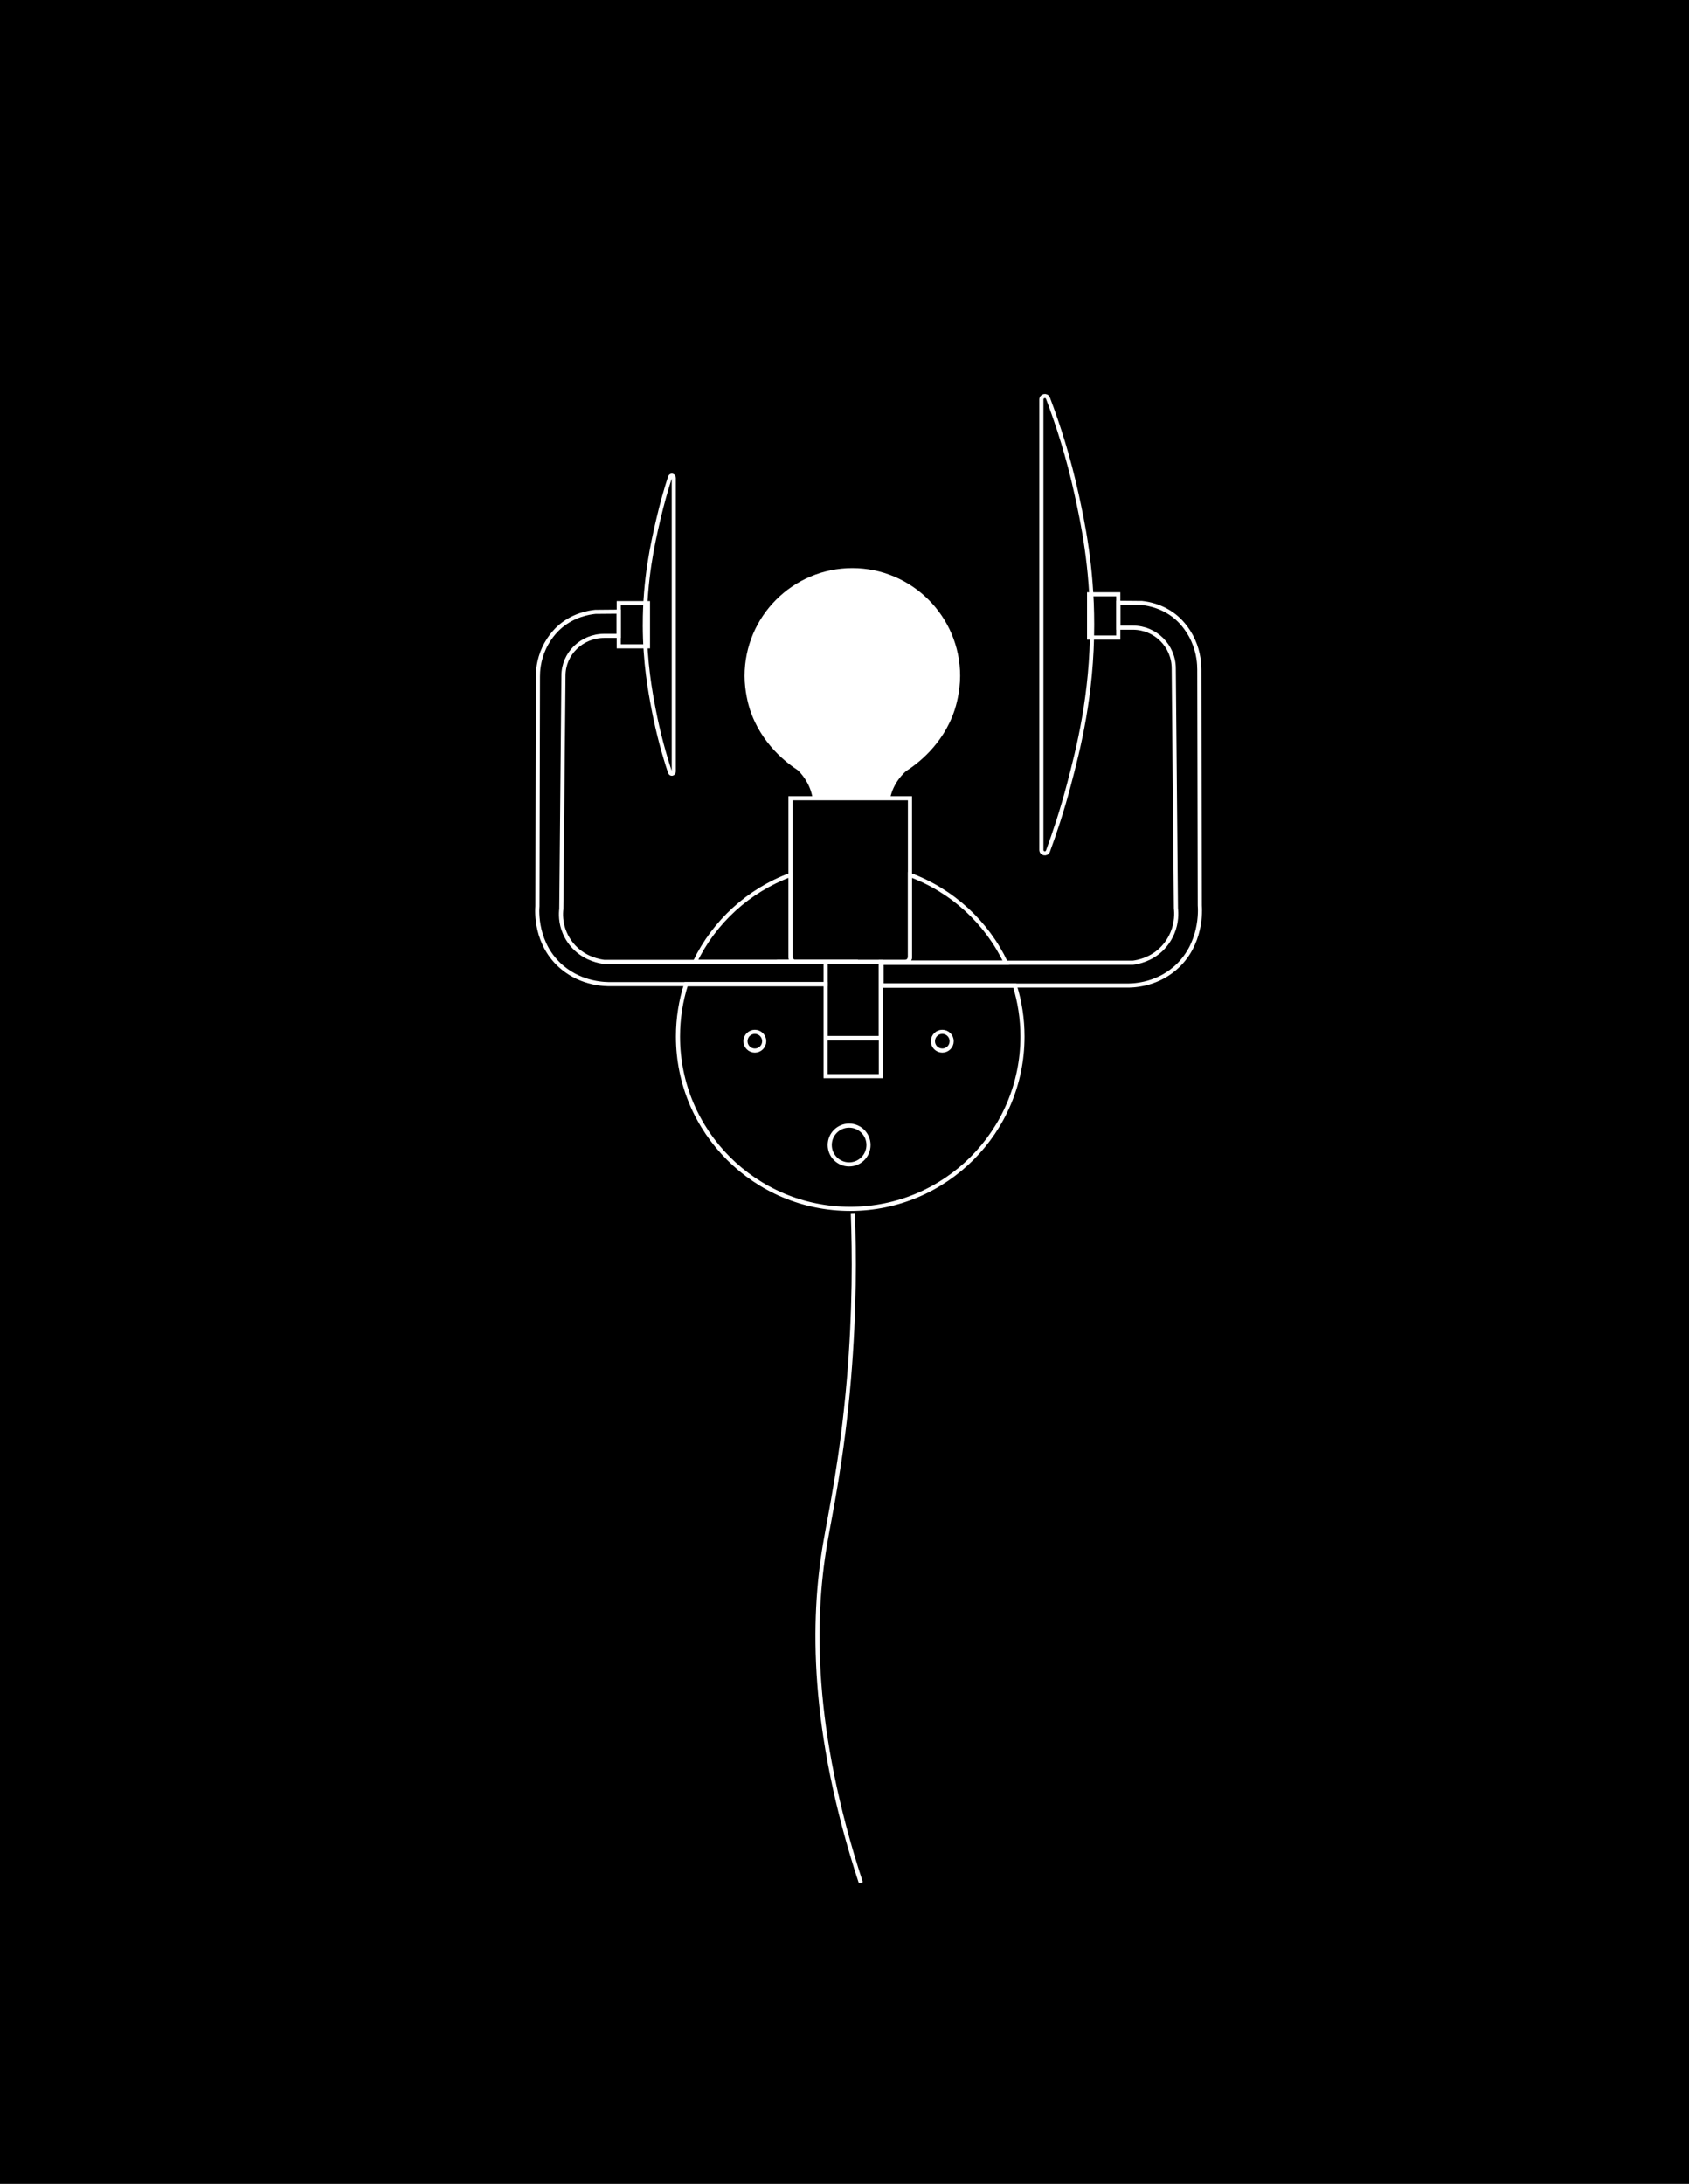
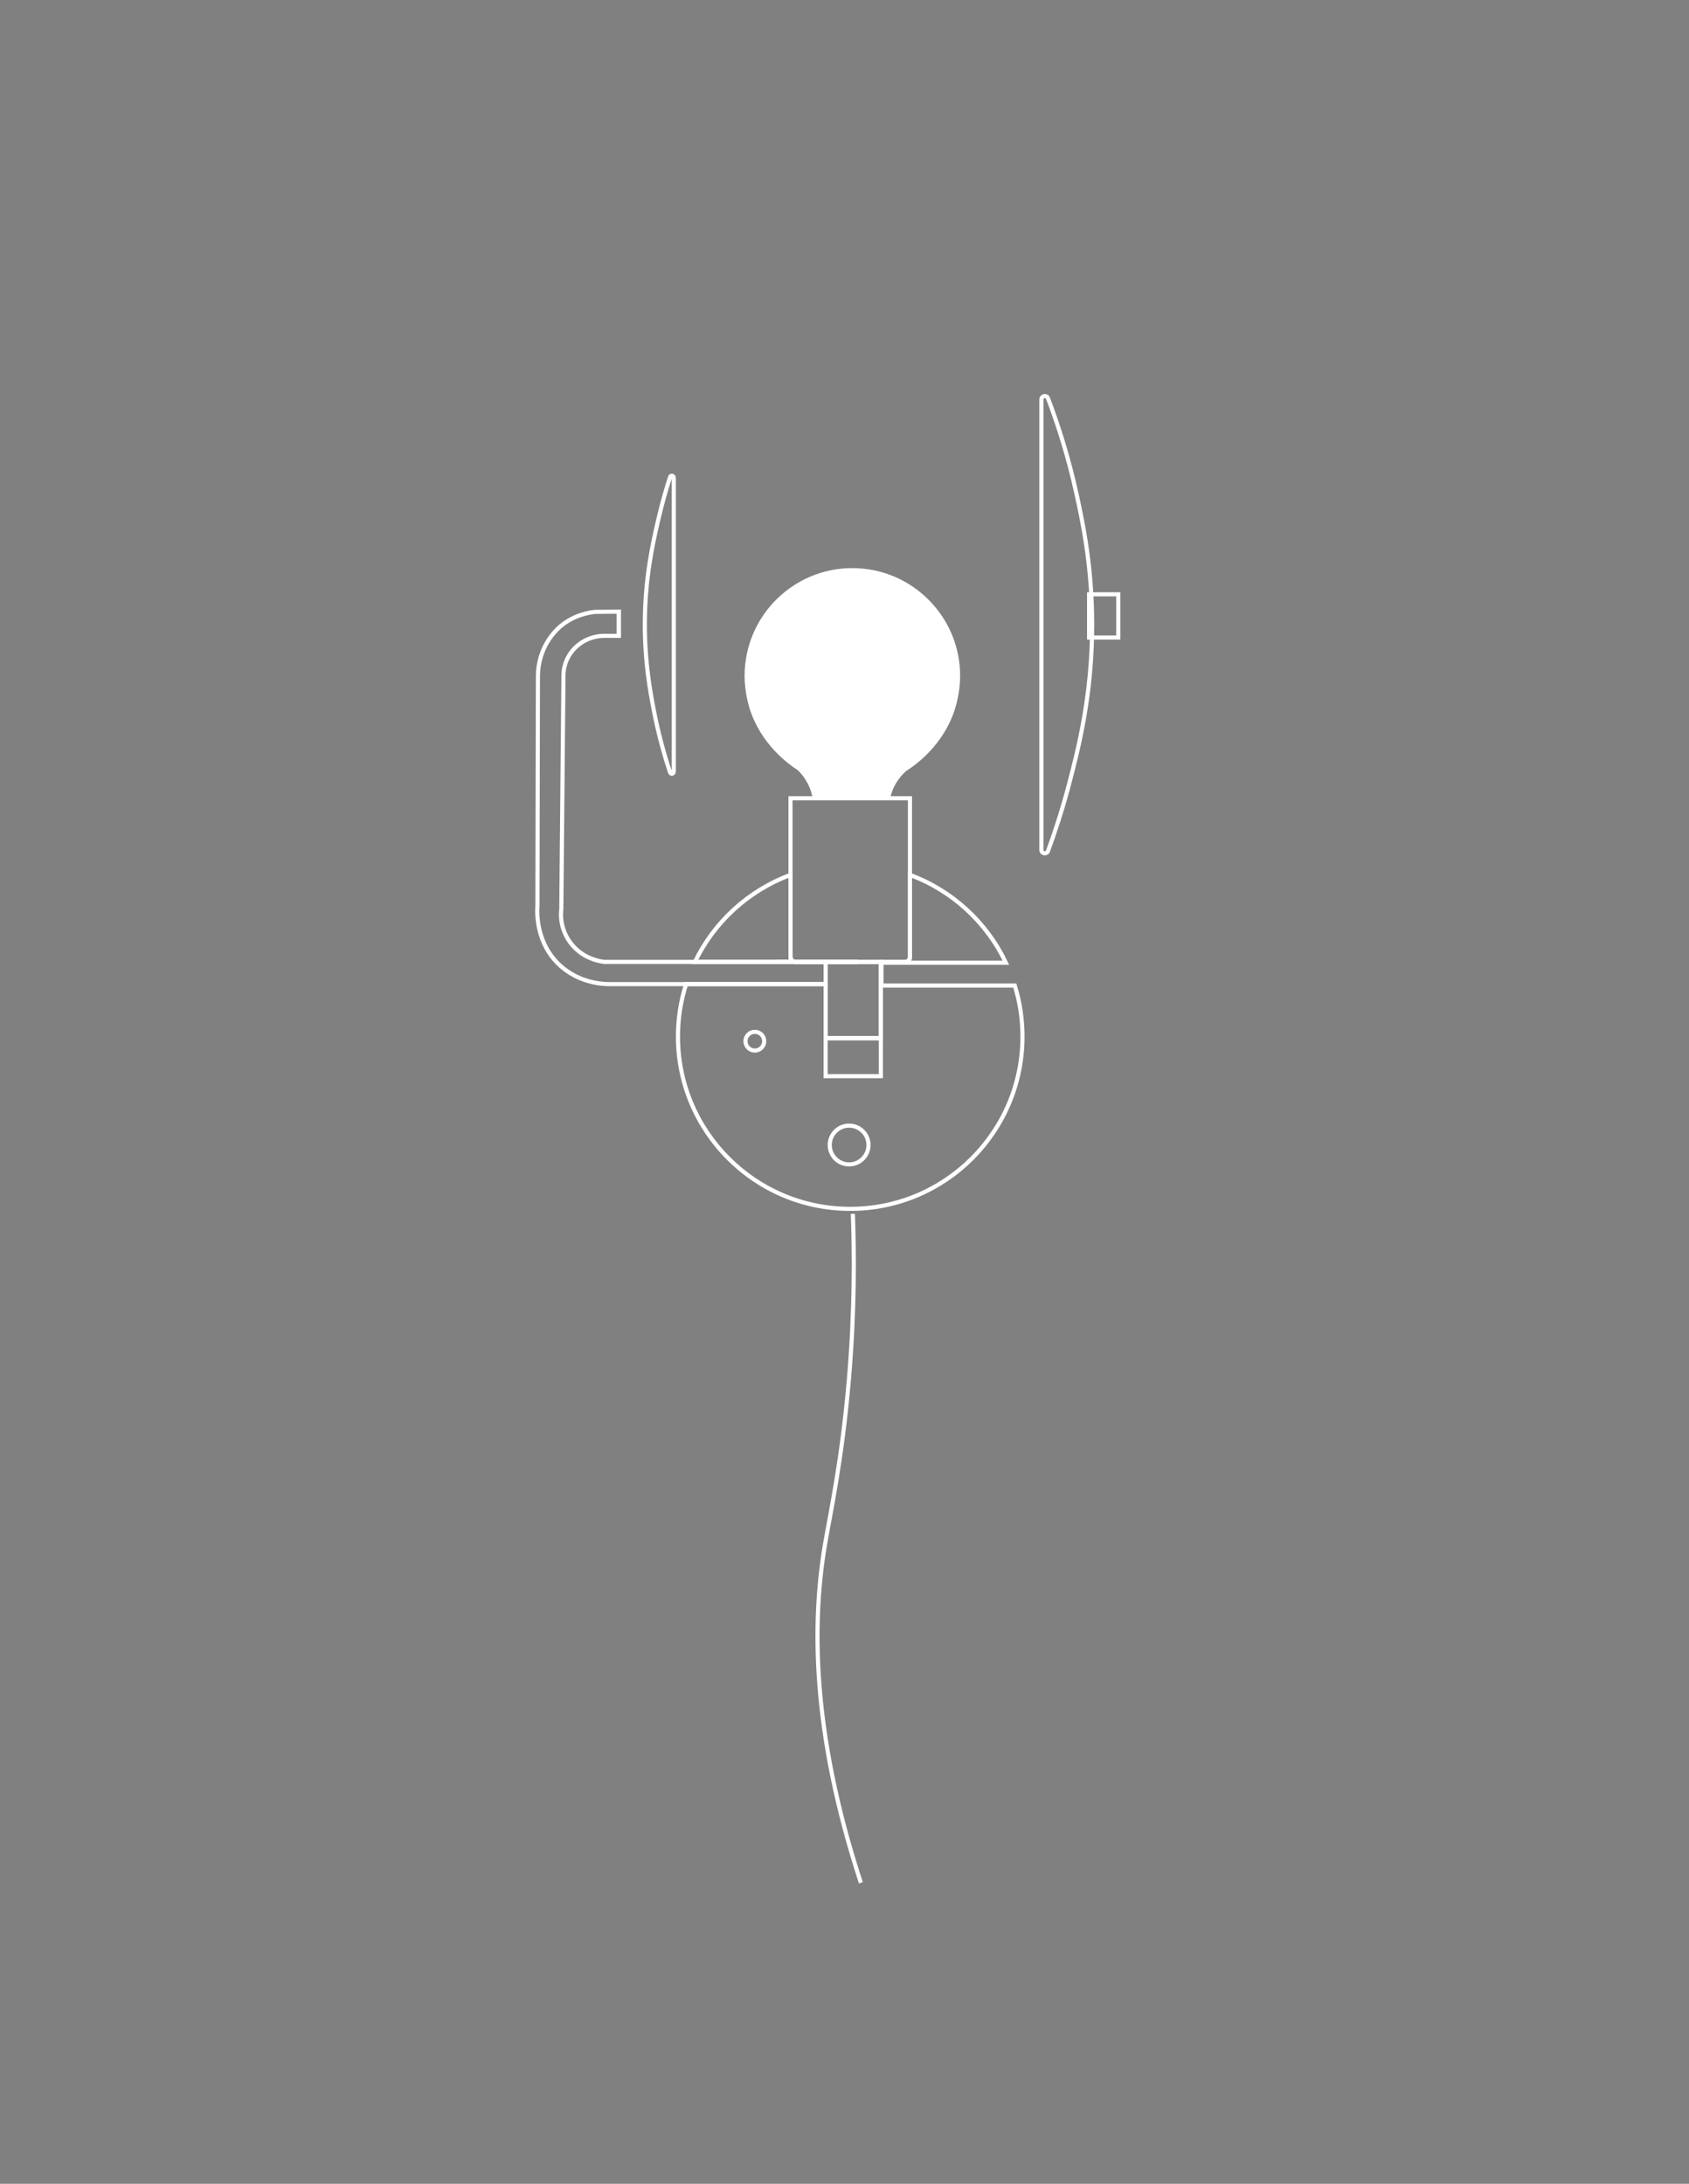
<svg xmlns="http://www.w3.org/2000/svg" xmlns:xlink="http://www.w3.org/1999/xlink" id="Layer_1" viewBox="0 0 820 1060">
  <rect x="0" y="0" width="820" height="1060" fill="#808080" stroke="none" />
  <defs>
    <style>.cls-1{fill:none;stroke:#fff;stroke-miterlimit:10;stroke-width:2px;}.cls-2,.cls-3{stroke-width:0px;}.cls-3{fill:#fff;}</style>
    <symbol id="Unnamed_Symbol" viewBox="0 0 853.52 1103.66">
-       <rect class="cls-2" y="0" width="853.52" height="1103.66" />
-     </symbol>
+       </symbol>
  </defs>
  <use width="853.52" height="1103.66" transform="translate(-16.36 -19.08)" xlink:href="#Unnamed_Symbol" />
  <path class="cls-1" d="M414.06,589.19c.7,18.69.94,46.58-1.91,80.25-3.34,39.42-9.09,65.28-11.62,80.25-6.08,36.02-7.06,89.59,17.42,164.2" />
  <path class="cls-1" d="M385.92,466.9h-48.53c9.35-19.43,26-34.68,46.39-42.22v39.72c0,1.27.93,2.32,2.14,2.5Z" />
  <path class="cls-1" d="M386.3,466.93c-.13,0-.25,0-.38-.03h29.54v.03h-29.16Z" />
  <path class="cls-1" d="M496.41,503.14c0,46.18-37.45,83.63-83.63,83.63s-83.63-37.45-83.63-83.63c0-8.88,1.38-17.43,3.95-25.45h67.74v26.2h26.8v-36.96h11.75c1.32,0,2.39-1.07,2.39-2.39v-39.86c20.52,7.59,37.26,23,46.57,42.61h-60.4v11.08h64.73c2.42,7.83,3.73,16.14,3.73,24.77Z" />
  <path class="cls-3" d="M466.14,328.1c0,7.72-2.04,14.66-2.69,16.61-5.68,17.06-18.51,26.32-23.51,29.54-1.08.91-6.22,5.57-7.77,13.22h-37.65c-1.25-7.69-5.95-12.42-7.16-13.6-5.01-3.27-17.95-12.7-23.43-29.95-.58-1.83-2.44-8.47-2.44-15.82,0-28.91,23.44-52.35,52.3-52.35s52.35,23.44,52.35,52.35Z" />
  <rect class="cls-1" x="400.84" y="503.89" width="26.8" height="18.47" />
-   <path class="cls-1" d="M570.25,470.19c-9.62,8.14-20.68,8.25-23.71,8.18h-118.59v-11.08h122.1c2.4-.32,8.41-1.43,13.6-6.34,1.18-1.12,3.75-3.79,5.54-8.05,2.17-5.17,1.96-9.79,1.72-12.01-.36-38.81-.71-77.61-1.06-116.42,0-10.94-8.87-19.8-19.8-19.8h-7.13v-12.08c3.83.03,7.66.07,11.49.1,3.1.33,10.27,1.54,16.76,7.09.93.8,5.18,4.53,8.1,11.04,2.79,6.21,2.98,11.77,2.99,14.14.07,38.18.15,76.36.23,114.54.15,1.79,1.33,19.2-12.24,30.69Z" />
  <path class="cls-1" d="M400.84,466.93v10.76h-103.97c-3.03.07-14.09-.05-23.7-7.96-13.58-11.18-12.4-28.13-12.25-29.87.08-37.15.16-74.31.24-111.47,0-2.3.2-7.72,2.98-13.76,2.92-6.33,7.17-9.96,8.1-10.74,6.49-5.4,13.66-6.58,16.77-6.9,3.79-.04,7.59-.07,11.39-.1v11.75h-7.03c-10.94,0-19.81,8.63-19.81,19.28-.35,37.76-.7,75.52-1.05,113.29-.25,2.16-.46,6.66,1.71,11.69,1.79,4.15,4.37,6.75,5.55,7.83,5.18,4.78,11.2,5.87,13.6,6.17h92.55c.13.02.25.03.38.03h14.54Z" />
  <rect class="cls-1" x="300.4" y="296.89" width=".09" height="11.75" />
  <path class="cls-1" d="M415.46,466.9v.03h-29.16c-.13,0-.25,0-.38-.03h29.54Z" />
  <circle class="cls-1" cx="366.47" cy="505.39" r="4.55" />
-   <circle class="cls-1" cx="457.48" cy="505.39" r="4.55" />
  <circle class="cls-1" cx="412.24" cy="555.78" r="9.41" />
  <path class="cls-1" d="M441.78,387.47v77.07c0,1.32-1.07,2.39-2.39,2.39h-23.93v-.03h-29.54c-1.21-.18-2.14-1.23-2.14-2.5v-76.93h58Z" />
  <path class="cls-1" d="M415.46,466.9v.03h-29.16c-.13,0-.25,0-.38-.03h29.54Z" />
  <rect class="cls-1" x="400.84" y="466.93" width="26.8" height="36.96" />
  <rect class="cls-1" x="528.75" y="288.47" width="14.17" height="20.99" />
  <path class="cls-1" d="M530.23,303.2c.01,34.29-6.69,60.31-11.36,77.98-3.28,12.4-6.85,23.16-10.08,31.93-.64,1.75-3.21,1.29-3.21-.58v-218.59c0-1.84,2.54-2.36,3.2-.64,4.87,12.8,9.96,28.58,13.97,46.94,2.93,13.43,7.47,34.77,7.48,62.94Z" />
-   <rect class="cls-1" x="300.4" y="292.75" width="14.18" height="20.98" />
  <path class="cls-1" d="M313.06,303.26c0-22.35,3.81-39.3,6.48-50.82,1.87-8.08,3.9-15.09,5.75-20.81.37-1.14,1.83-.84,1.83.38v142.45c0,1.2-1.45,1.54-1.82.41-2.78-8.34-5.68-18.63-7.97-30.59-1.67-8.75-4.26-22.66-4.27-41.02Z" />
</svg>